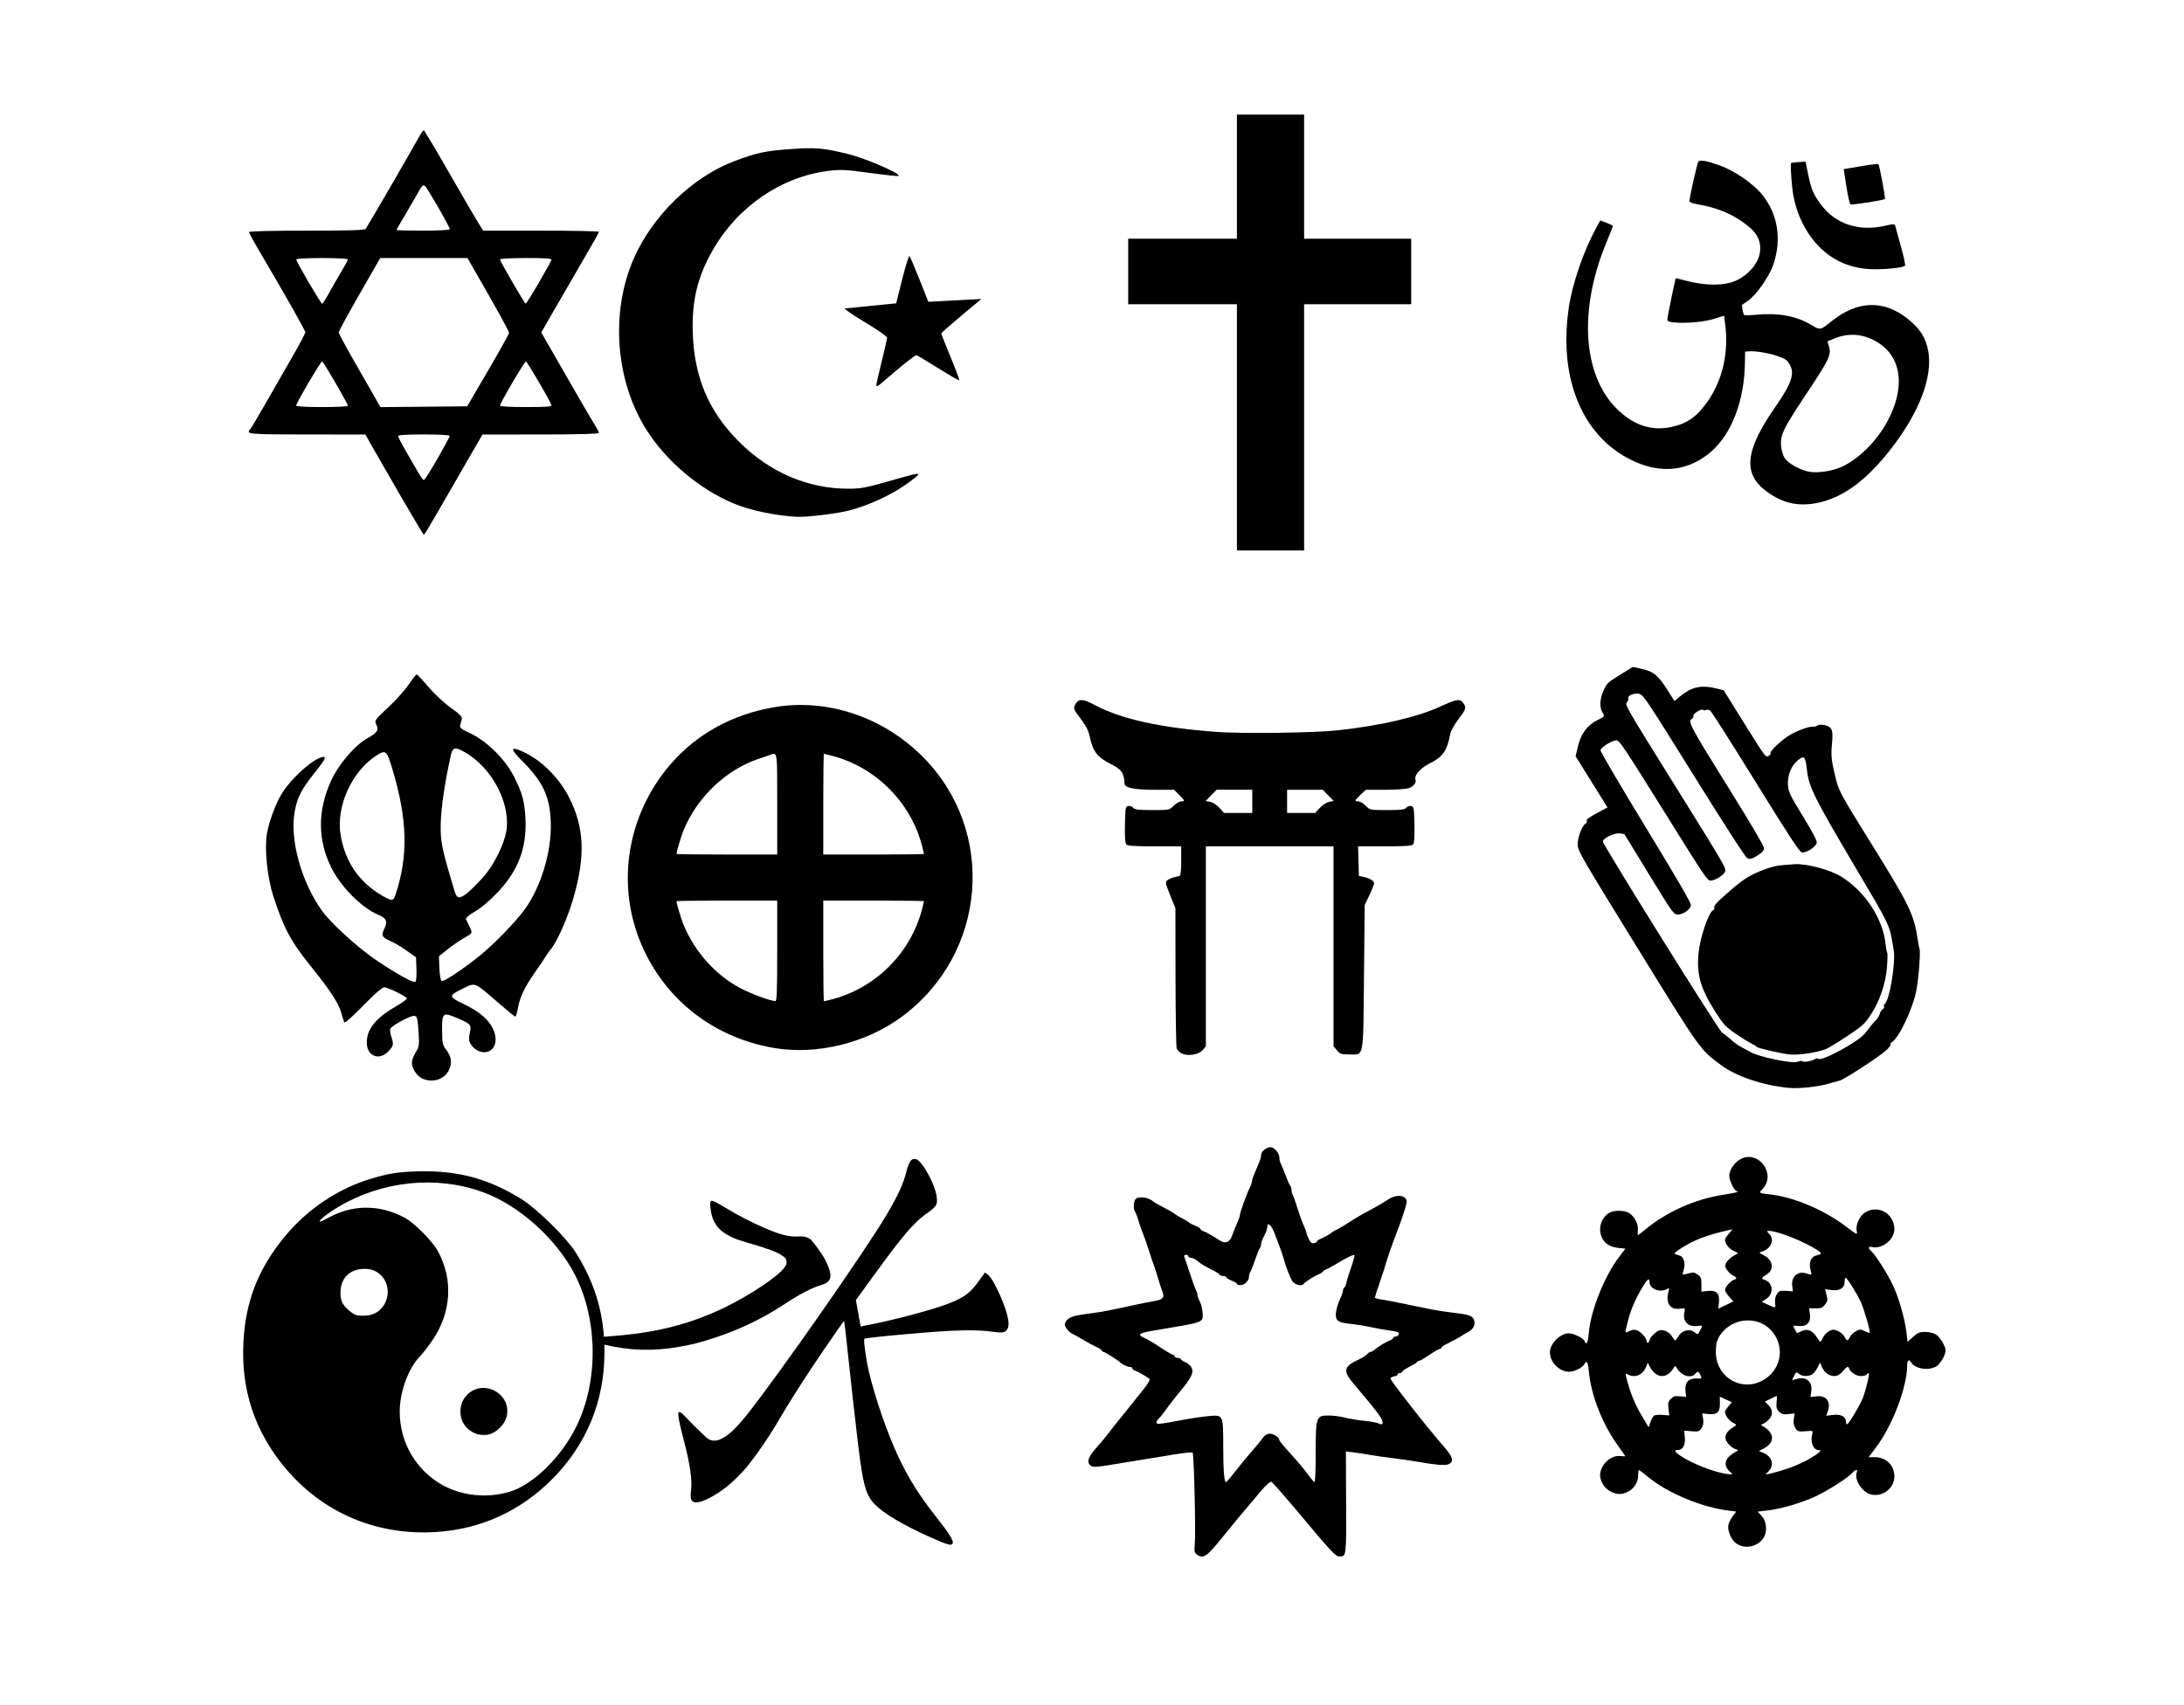
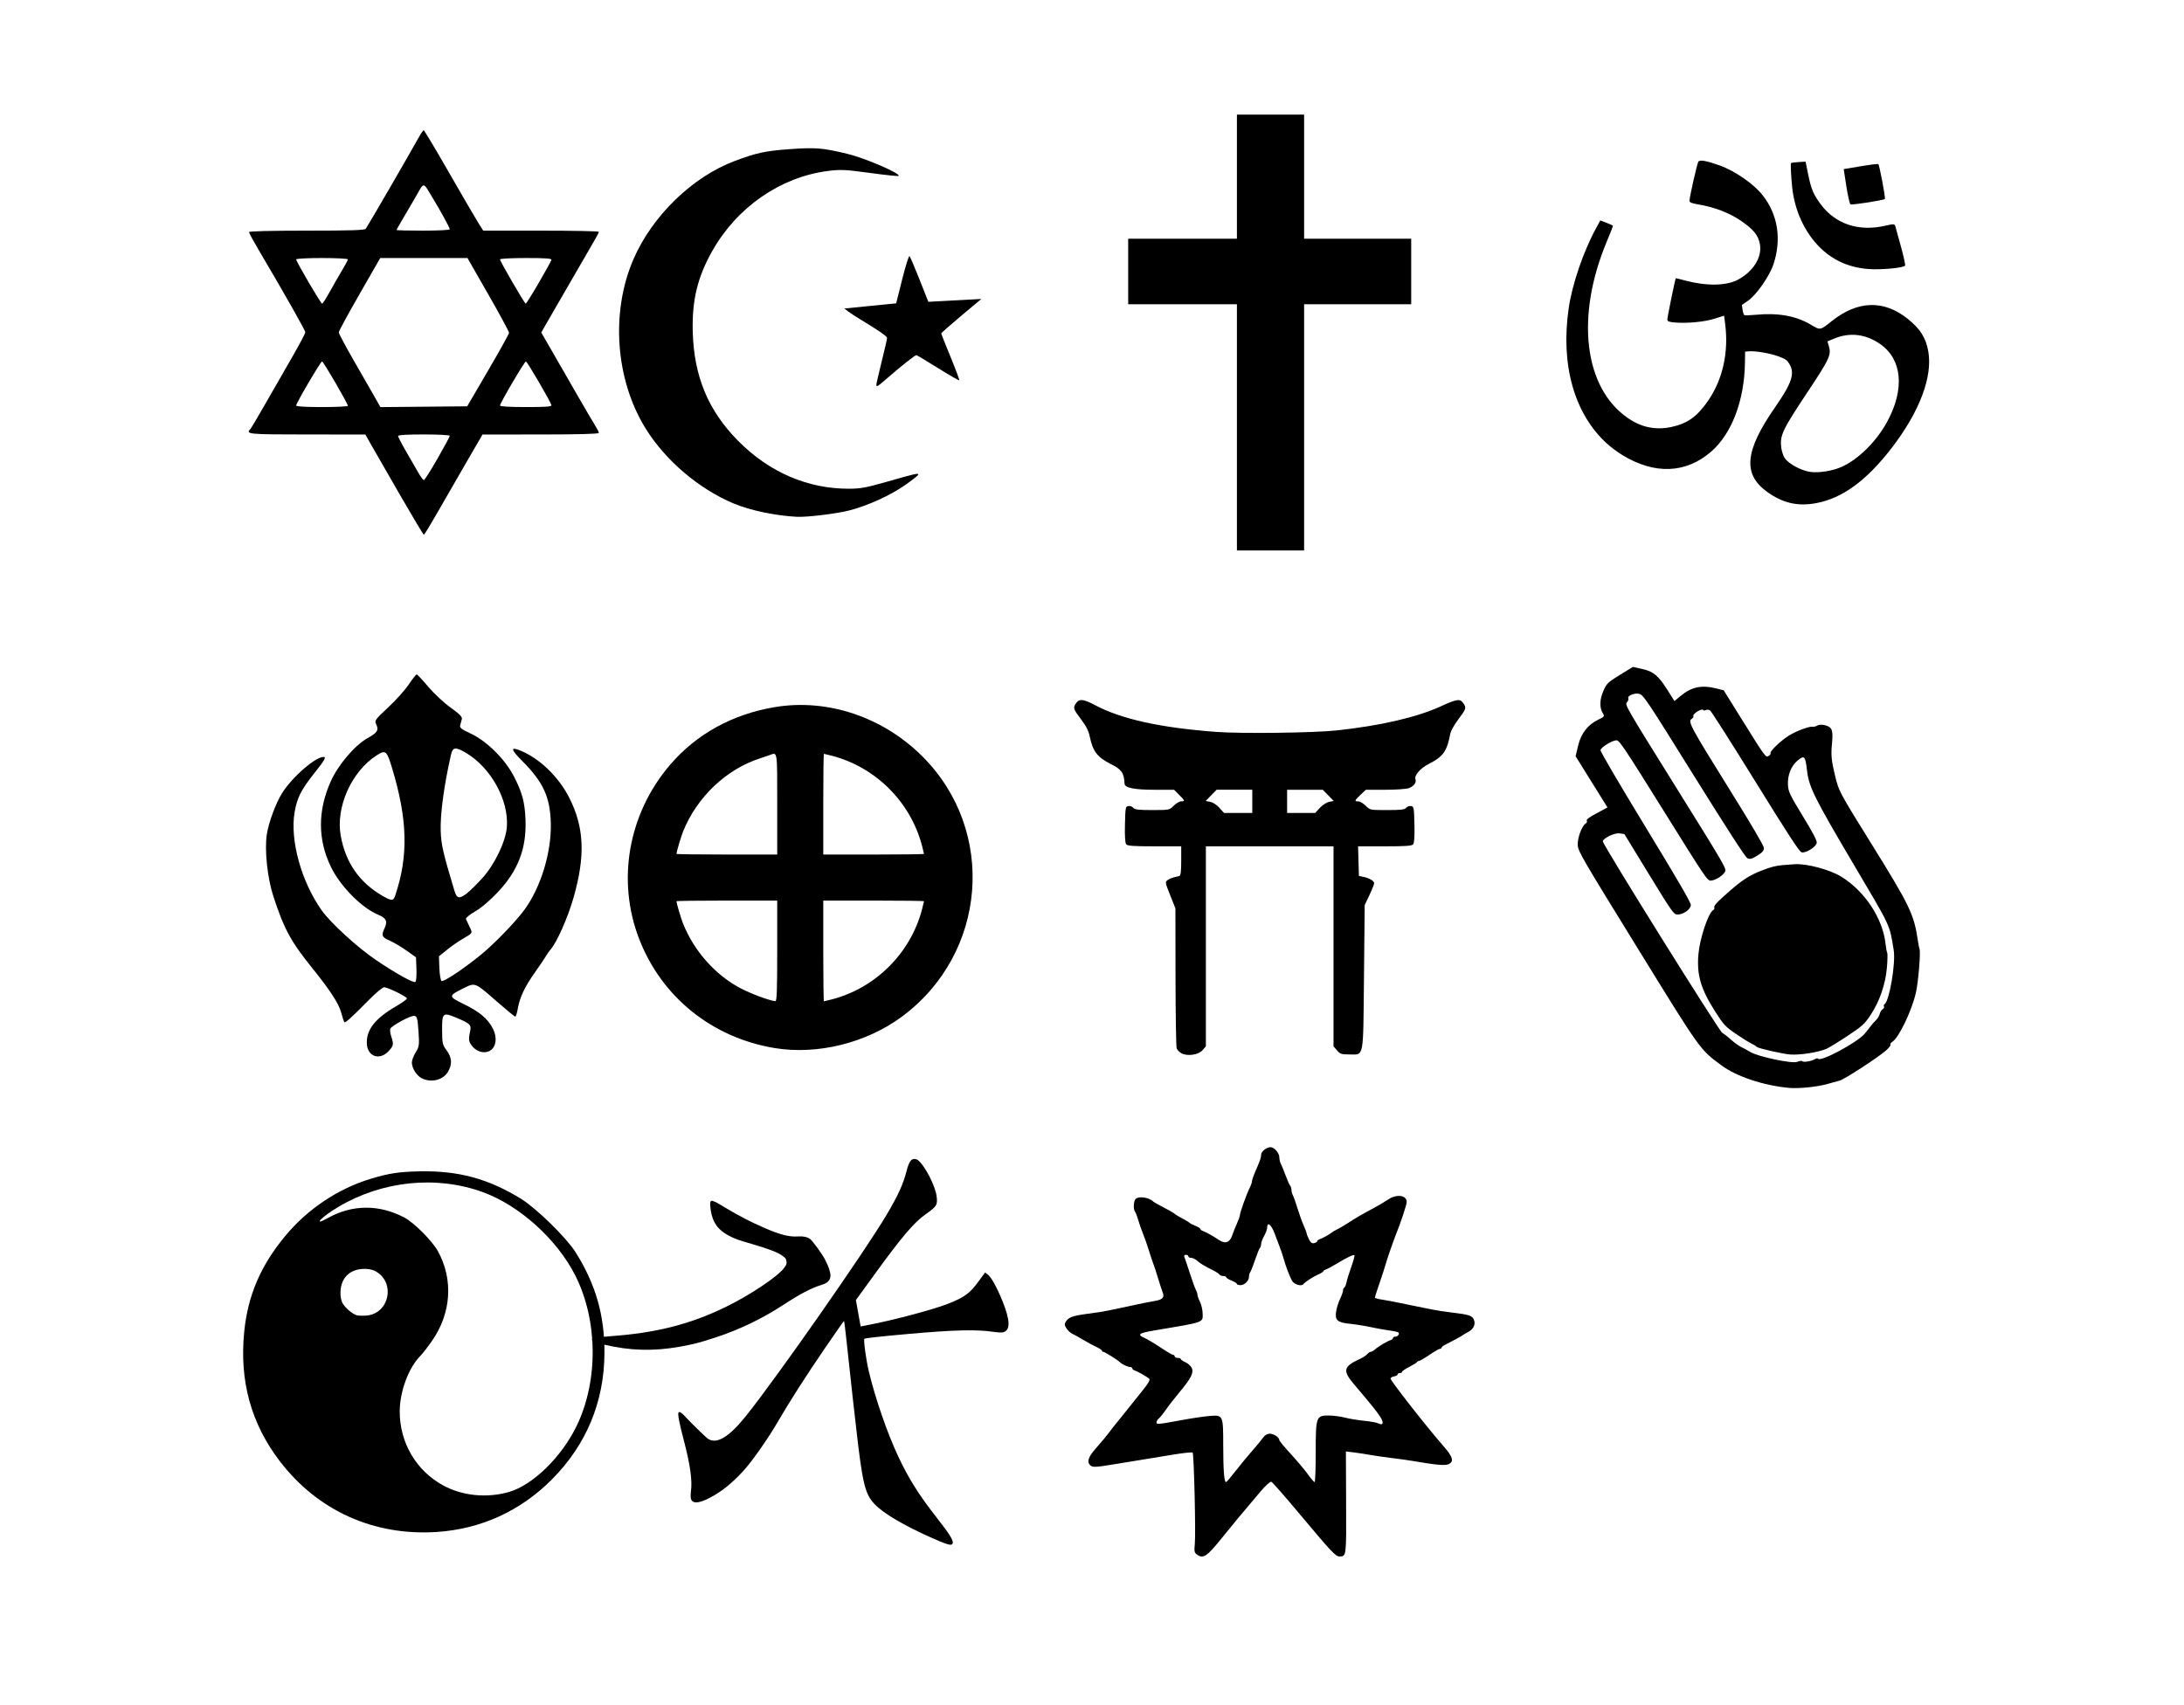
<svg xmlns="http://www.w3.org/2000/svg" xmlns:ns1="http://sodipodi.sourceforge.net/DTD/sodipodi-0.dtd" xmlns:ns2="http://www.inkscape.org/namespaces/inkscape" version="1.0" width="1332.678" height="1040.731" id="svg1934" ns1:version="0.32" ns2:version="1.0 (4035a4fb49, 2020-05-01)" ns1:docname="rel.svg" ns2:output_extension="org.inkscape.output.svg.inkscape" ns1:modified="true">
  <ns1:namedview ns2:window-height="729" ns2:window-width="1350" ns2:pageshadow="2" ns2:pageopacity="0.0" guidetolerance="10.0" gridtolerance="10.0" objecttolerance="10.0" borderopacity="1.0" bordercolor="#666666" pagecolor="#ffffff" id="base" ns2:zoom="0.31529371" ns2:cx="915.07086" ns2:cy="662.06183" ns2:window-x="0" ns2:window-y="0" ns2:current-layer="svg1934" ns2:document-rotation="0" showgrid="false" fit-margin-top="0" fit-margin-left="0" fit-margin-right="0" fit-margin-bottom="0" ns2:window-maximized="0" />
  <defs id="defs1937">
    <rect x="578.274" y="536.969" width="203.349" height="228.768" id="rect83" />
  </defs>
  <path ns1:nodetypes="sssssssssssssssssssssssssssssssssssssssssssssssssssssssssssssssssssssssssssssssssssssssssscccsssssccssssssssssscssssssssssssssssssssssssssssssssssssssssssssssssssssssssssssssssssssssccccccccccccc" id="path21" style="fill:#000000;stroke-width:0.925" d="m 730.259,948.664 c -1.423,-1.041 -1.623,-2.083 -1.196,-6.245 0.662,-6.462 -0.489,-55.069 -1.324,-55.902 -0.35,-0.349 -5.762,0.215 -12.027,1.254 -6.265,1.039 -15.762,2.595 -21.105,3.46 -5.343,0.864 -11.796,1.917 -14.34,2.339 -11.418,1.895 -13.387,2.007 -14.787,0.846 -2.542,-2.11 -1.544,-5.174 3.544,-10.877 2.721,-3.05 6.142,-7.162 7.602,-9.137 1.46,-1.976 3.917,-5.098 5.46,-6.939 1.544,-1.841 4.68,-5.739 6.97,-8.662 2.29,-2.924 6.187,-7.804 8.66,-10.845 2.842,-3.494 4.173,-5.853 3.618,-6.408 -1.171,-1.171 -6.777,-4.418 -8.809,-5.102 -0.89,-0.3 -1.619,-0.913 -1.619,-1.363 0,-0.45 -0.63,-0.817 -1.4,-0.817 -1.331,0 -5.012,-1.732 -6.001,-2.823 -1.069,-1.179 -9.416,-6.428 -10.223,-6.428 -0.483,0 -0.879,-0.318 -0.879,-0.707 0,-0.389 -1.561,-1.425 -3.47,-2.301 -1.908,-0.877 -5.551,-2.857 -8.095,-4.399 -2.544,-1.542 -5.49,-3.175 -6.546,-3.628 -1.056,-0.453 -2.624,-1.897 -3.484,-3.21 -1.276,-1.946 -1.356,-2.72 -0.437,-4.192 1.599,-2.56 3.95,-3.47 11.854,-4.588 3.816,-0.54 8.188,-1.157 9.714,-1.373 1.526,-0.216 6.939,-1.297 12.027,-2.403 12.634,-2.746 16.985,-3.639 21.034,-4.316 4.378,-0.733 5.676,-2.203 4.496,-5.092 -0.491,-1.202 -1.766,-5.099 -2.835,-8.661 -1.068,-3.562 -2.29,-7.309 -2.714,-8.327 -0.425,-1.018 -1.676,-4.765 -2.781,-8.327 -1.105,-3.562 -2.783,-8.35 -3.728,-10.64 -0.946,-2.29 -2.25,-6.037 -2.899,-8.327 -0.649,-2.29 -1.524,-4.559 -1.944,-5.042 -1.149,-1.321 -0.919,-6.461 0.346,-7.725 1.967,-1.967 8.242,-1.01 10.917,1.665 0.254,0.254 2.128,1.327 4.163,2.383 4.785,2.483 8.207,4.437 8.789,5.019 0.254,0.254 1.399,0.983 2.544,1.619 l 4.163,2.313 c 1.145,0.636 2.29,1.388 2.544,1.672 0.254,0.283 1.816,1.062 3.469,1.731 1.654,0.669 3.007,1.534 3.007,1.921 0,0.388 0.729,0.95 1.619,1.25 1.702,0.573 5.773,2.865 9.95,5.602 3.572,2.341 6.295,1.323 7.74,-2.892 0.66,-1.926 1.998,-5.266 2.973,-7.423 0.975,-2.157 1.773,-4.449 1.773,-5.093 0,-1.452 4.136,-12.942 6.014,-16.706 0.763,-1.53 1.388,-3.347 1.388,-4.037 0,-0.691 0.774,-3.021 1.719,-5.178 3.194,-7.286 3.832,-9.092 3.832,-10.852 0,-1.976 3.282,-4.635 5.721,-4.635 2.241,0 5.381,3.619 5.381,6.201 0,1.183 0.383,2.874 0.851,3.758 0.468,0.884 1.782,4.104 2.92,7.158 1.138,3.053 2.42,5.947 2.849,6.43 0.43,0.483 0.781,1.634 0.781,2.557 0,0.923 0.394,2.401 0.875,3.284 0.481,0.883 1.768,4.521 2.859,8.083 1.091,3.562 2.779,8.241 3.751,10.398 0.972,2.157 1.767,4.279 1.767,4.715 0,0.436 0.634,2.065 1.409,3.619 1.048,2.101 1.879,2.703 3.238,2.347 1.006,-0.263 1.829,-0.797 1.829,-1.188 0,-0.39 0.729,-0.94 1.619,-1.223 1.588,-0.504 6.722,-3.416 7.633,-4.33 0.254,-0.255 1.712,-1.075 3.238,-1.822 1.526,-0.747 4.443,-2.466 6.481,-3.819 4.117,-2.734 8.726,-5.409 15.85,-9.199 2.614,-1.39 6.353,-3.616 8.31,-4.945 5.298,-3.6 11.455,-2.818 11.455,1.454 0,1.622 -3.494,12.18 -6.526,19.72 -1.641,4.08 -5.725,15.896 -6.397,18.504 -0.393,1.526 -2.015,6.522 -3.604,11.102 -1.589,4.58 -2.892,8.613 -2.896,8.964 0,0.35 1.971,0.924 4.388,1.275 2.417,0.351 7.101,1.221 10.408,1.934 3.308,0.713 8.303,1.739 11.102,2.28 2.799,0.541 6.962,1.378 9.252,1.859 2.29,0.482 7.286,1.251 11.102,1.71 11.196,1.345 13.005,1.897 14.099,4.298 1.323,2.903 -0.082,5.957 -3.57,7.757 -1.466,0.757 -2.873,1.585 -3.127,1.84 -0.463,0.464 -6.95,4 -10.864,5.922 -1.141,0.56 -2.078,1.331 -2.082,1.712 0,0.382 -0.446,0.694 -0.983,0.694 -0.537,0 -3.428,1.665 -6.425,3.701 -2.997,2.035 -5.854,3.701 -6.348,3.701 -0.494,0 -1.038,0.312 -1.207,0.694 -0.17,0.382 -2.286,1.696 -4.703,2.921 -2.417,1.225 -4.395,2.578 -4.395,3.007 0,0.429 -0.625,0.78 -1.388,0.78 -0.763,0 -1.388,0.387 -1.388,0.861 0,0.473 -0.904,0.994 -2.009,1.157 -1.105,0.163 -2.152,0.731 -2.327,1.263 -0.321,0.977 22.479,30.108 32.323,41.299 5.801,6.595 6.606,9.46 3.105,11.055 -2.151,0.98 -7.528,0.486 -22.302,-2.05 -2.544,-0.437 -8.165,-1.22 -12.49,-1.74 -4.325,-0.521 -10.154,-1.364 -12.953,-1.873 -2.799,-0.51 -7.293,-1.197 -9.988,-1.528 l -4.9,-0.601 0.134,31.247 c 0.142,33.089 0.177,32.809 -4.125,32.843 -2.264,0.019 -5.039,-2.949 -24.351,-26.045 -8.765,-10.482 -16.476,-19.266 -17.134,-19.518 -0.68,-0.261 -3.391,2.126 -6.268,5.516 -12.2,14.381 -16.719,19.814 -23.883,28.713 -9.301,11.555 -11.458,12.97 -15.386,10.099 z m 23.559,-50.74 c 2.799,-3.621 7.378,-9.188 10.177,-12.371 2.799,-3.183 5.837,-6.866 6.751,-8.184 1.073,-1.546 2.523,-2.395 4.09,-2.395 2.422,0 5.812,2.289 5.812,3.925 0,0.475 3.131,4.261 6.957,8.415 3.826,4.153 8.51,9.717 10.408,12.364 1.898,2.647 3.764,4.833 4.146,4.857 0.382,0.024 0.694,-8.089 0.694,-18.029 0,-21.917 0.251,-22.634 7.925,-22.634 2.715,0 7.143,0.573 9.839,1.274 2.696,0.701 8.025,1.581 11.841,1.956 3.816,0.375 7.712,1.09 8.657,1.587 3.034,1.598 3.464,-0.548 0.878,-4.389 -2.32,-3.447 -4.702,-6.391 -16.012,-19.784 -6.806,-8.059 -6.175,-10.574 3.804,-15.157 1.838,-0.844 3.867,-2.167 4.508,-2.94 0.641,-0.773 1.603,-1.405 2.136,-1.405 0.534,0 1.699,-0.659 2.589,-1.465 1.922,-1.739 7.119,-4.84 9.398,-5.607 0.89,-0.3 1.619,-0.913 1.619,-1.362 0,-0.45 0.6,-0.817 1.333,-0.817 1.535,0 2.834,-1.692 1.966,-2.561 -0.323,-0.323 -2.759,-0.864 -5.412,-1.203 -2.654,-0.339 -7.74,-1.252 -11.302,-2.029 -3.562,-0.777 -9.29,-1.699 -12.73,-2.048 -7.863,-0.798 -9.392,-2.131 -8.588,-7.491 0.324,-2.163 1.402,-5.615 2.396,-7.67 0.993,-2.056 1.806,-4.358 1.806,-5.116 0,-0.758 0.368,-1.605 0.819,-1.884 0.45,-0.278 1.032,-1.656 1.293,-3.062 0.261,-1.405 1.565,-5.636 2.899,-9.401 1.333,-3.765 2.224,-7.046 1.978,-7.291 -0.529,-0.529 -4.763,1.52 -11.152,5.397 -2.544,1.544 -5.354,3.046 -6.245,3.337 -0.89,0.291 -1.619,0.796 -1.619,1.121 0,0.325 -1.353,1.183 -3.007,1.907 -3.185,1.393 -8.179,4.633 -9.121,5.918 -1.176,1.605 -5.849,0.168 -7.013,-2.156 -1.848,-3.692 -3.659,-8.465 -4.914,-12.953 -0.641,-2.29 -1.675,-5.412 -2.298,-6.939 -0.623,-1.526 -2.077,-5.378 -3.231,-8.558 -2.024,-5.576 -4.648,-7.812 -4.648,-3.96 0,1.002 -0.833,3.305 -1.85,5.117 -1.018,1.812 -1.85,4.031 -1.85,4.932 0,0.9 -0.356,2.033 -0.791,2.516 -0.435,0.483 -1.764,3.793 -2.954,7.355 -1.19,3.562 -2.499,6.872 -2.909,7.355 -0.411,0.483 -0.747,1.7 -0.747,2.703 0,2.561 -2.66,5.208 -5.232,5.208 -1.193,0 -2.17,-0.339 -2.17,-0.752 0,-0.414 -1.457,-1.324 -3.238,-2.023 -1.781,-0.699 -3.238,-1.609 -3.238,-2.023 0,-0.414 -0.808,-0.752 -1.796,-0.752 -0.988,0 -2.055,-0.419 -2.372,-0.932 -0.317,-0.512 -2.111,-1.683 -3.987,-2.6 -4.831,-2.363 -7.661,-4.085 -9.783,-5.951 -1.012,-0.89 -2.595,-1.619 -3.517,-1.619 -0.922,0 -1.676,-0.416 -1.676,-0.925 0,-0.509 -0.669,-0.925 -1.487,-0.925 -1.047,0 -1.294,0.479 -0.837,1.619 0.358,0.89 1.865,5.366 3.35,9.946 1.485,4.58 3.11,9.05 3.612,9.933 0.502,0.884 0.912,2.173 0.912,2.865 0,0.692 0.708,2.675 1.573,4.407 0.865,1.732 1.594,5.018 1.619,7.302 0.059,5.36 1.232,4.96 -29.695,10.131 -9.401,1.572 -10.527,2.491 -5.647,4.613 1.654,0.719 6.006,3.319 9.673,5.777 3.666,2.458 7.101,4.469 7.633,4.469 0.532,0 0.967,0.416 0.967,0.925 0,0.509 0.833,0.925 1.85,0.925 1.018,0 1.85,0.315 1.85,0.699 0,0.385 1.28,1.266 2.845,1.958 1.565,0.693 3.309,2.279 3.877,3.526 1.317,2.892 -0.476,6.401 -7.643,14.95 -2.839,3.387 -6.465,8.056 -8.056,10.375 -1.591,2.319 -3.553,4.764 -4.36,5.433 -0.806,0.669 -1.466,1.749 -1.466,2.399 0,1.379 0.984,1.29 15.728,-1.436 5.852,-1.081 13.323,-2.182 16.602,-2.445 8.367,-0.671 8.375,-0.651 8.388,18.145 0.01,14.978 0.58,22.295 1.73,22.223 0.315,-0.02 2.863,-2.999 5.661,-6.619 z" />
  <path ns1:nodetypes="sssssssssssssscccsssssssssssscccssccssscccsssccssssssssssssccssscsssssscscsssss" id="path29" style="fill:#000000;stroke-width:0.838" d="m 980.488,270.663 c -19.855,-18.138 -28.258,-47.82 -23.307,-82.325 2.13,-14.843 9.002,-34.944 16.847,-49.281 l 2.473,-4.518 3.803,1.436 c 2.091,0.79 3.839,1.64 3.884,1.889 0.044,0.249 -1.619,4.51 -3.697,9.469 -19.093,45.566 -14.053,88.957 12.493,107.568 8.459,5.93 17.189,7.765 26.975,5.669 9.76,-2.09 15.741,-6.401 22.433,-16.168 8.841,-12.902 12.513,-29.491 10.312,-46.593 l -0.662,-5.146 -5.824,1.839 c -6.136,1.938 -16.692,2.948 -24.207,2.316 -3.578,-0.301 -4.503,-0.658 -4.598,-1.777 -0.09,-1.055 4.725,-24.609 5.157,-25.231 0.045,-0.064 2.501,0.533 5.457,1.328 13.194,3.548 25.371,3.374 32.504,-0.463 9.405,-5.06 14.776,-13.749 13.363,-21.62 -0.982,-5.468 -3.678,-8.82 -11.434,-14.215 -6.922,-4.815 -16.321,-8.45 -25.949,-10.036 -4.023,-0.663 -5.513,-1.236 -5.591,-2.151 -0.143,-1.682 4.652,-22.895 5.427,-24.009 0.879,-1.264 4.974,-0.541 12.841,2.268 9.541,3.406 21.045,11.391 26.502,18.395 9.224,11.838 11.517,26.771 6.453,42.04 -2.373,7.156 -10.345,18.594 -15.42,22.124 l -3.839,2.671 0.422,2.864 c 0.232,1.575 0.703,3.059 1.045,3.297 0.342,0.238 3.417,0.161 6.832,-0.171 13.544,-1.318 24.453,0.569 33.32,5.762 6.485,3.799 5.888,3.89 13.383,-2.038 15.766,-12.469 31.575,-12.926 46.121,-1.336 7.675,6.115 11.124,11.541 12.615,19.842 2.784,15.509 -5.283,36.886 -22.243,58.941 -15.339,19.947 -30.109,30.764 -46.093,33.755 -11.277,2.11 -20.401,0.026 -29.945,-6.842 -15.045,-10.826 -13.712,-25.015 4.86,-51.728 10.303,-14.826 12.229,-20.793 8.555,-26.559 -1.454,-2.283 -2.279,-2.846 -6.457,-4.404 -5.099,-1.901 -13.934,-3.429 -17.983,-3.11 l -2.452,0.193 -0.107,7.01 c -0.351,22.925 -8.106,43.213 -20.67,54.079 -15.321,13.25 -34.278,14.031 -53.837,2.216 -2.965,-1.791 -7.357,-5.052 -9.76,-7.248 z M 1104.375,287.96 c 5.244,0.841 13.845,-0.517 19.504,-3.08 10.207,-4.623 21.207,-15.556 27.696,-27.527 10.808,-19.938 9.161,-38.031 -4.314,-47.402 -8.83,-6.142 -18.587,-7.28 -28.133,-3.283 l -4.027,1.686 0.753,2.466 c 1.761,5.764 0.836,7.777 -13.493,29.361 -14.813,22.314 -16.375,25.662 -15.43,33.07 0.298,2.335 1.317,5.29 2.265,6.567 2.53,3.408 9.723,7.266 15.178,8.142 z m 3.236,-140.064 c -7.787,-9.122 -12.78,-21.175 -14.058,-33.935 -0.703,-7.019 -1.012,-13.92 -0.648,-14.444 0.127,-0.183 2.173,-0.453 4.547,-0.6 l 4.316,-0.268 1.54,7.626 c 1.834,9.084 3.215,12.382 7.72,18.44 8.997,12.098 23.305,16.811 39.493,13.009 5.056,-1.188 5.622,-1.138 6.062,0.526 0.267,1.01 1.794,6.559 3.393,12.332 1.599,5.772 2.734,10.942 2.521,11.488 -0.541,1.39 -14.639,2.718 -22.465,2.116 -13.188,-1.014 -24.034,-6.464 -32.422,-16.289 z m 19.046,-34.167 -1.624,-10.509 10.258,-1.738 c 5.642,-0.956 10.527,-1.551 10.855,-1.322 0.688,0.478 4.468,20.591 3.997,21.267 -0.52,0.747 -20.03,3.809 -20.979,3.292 -0.486,-0.265 -1.614,-5.21 -2.507,-10.99 z" />
  <path d="m 1122.457,659.522 c -1.411,0.336 -4.578,1.208 -7.04,1.938 -6.131,1.818 -17.759,3.025 -23.777,2.467 -15.622,-1.447 -32.065,-6.939 -41.277,-13.788 -13.257,-9.856 -12.163,-8.326 -51.352,-71.886 -33.465,-54.278 -35.888,-58.439 -36.252,-62.243 -0.393,-4.104 2.4,-11.902 4.797,-13.396 0.71,-0.443 1.022,-1.237 0.693,-1.765 -0.415,-0.666 1.434,-2.052 6.022,-4.517 l 6.621,-3.557 -9.727,-15.616 -9.727,-15.616 1.546,-6.503 c 1.774,-7.463 5.914,-12.803 12.282,-15.838 3.801,-1.812 3.967,-2.052 2.761,-3.988 -2.078,-3.336 -1.953,-8.235 0.344,-13.504 2.026,-4.646 2.601,-5.207 10.083,-9.817 l 7.934,-4.889 5.901,1.326 c 6.795,1.527 9.749,4.053 15.549,13.297 l 3.903,6.221 3.688,-3.067 c 6.83,-5.681 12.943,-6.92 22.342,-4.532 l 4.03,1.024 12.821,20.584 c 12.468,20.016 12.872,20.552 14.523,19.524 0.934,-0.582 1.5,-1.374 1.26,-1.76 -0.64,-1.027 6.267,-7.64 11.168,-10.693 4.538,-2.826 12.594,-5.814 14.659,-5.436 0.695,0.127 2.002,-0.229 2.905,-0.791 0.903,-0.562 3.145,-0.551 4.983,0.025 3.979,1.248 4.54,2.994 3.722,11.586 -0.62,6.515 -0.269,10.052 1.879,18.907 2.375,9.793 2.335,9.72 22.72,42.55 22.892,36.868 25.52,42.36 27.849,58.183 0.37,2.516 0.806,4.787 0.968,5.047 0.862,1.384 -0.618,19.914 -2.128,26.641 -2.491,11.097 -10.423,27.673 -14.44,30.175 -0.886,0.552 -1.399,1.346 -1.138,1.763 0.26,0.418 -0.99,2.028 -2.778,3.579 -5.241,4.545 -25.527,17.701 -28.322,18.366 z m 15.307,-28.576 c 1.272,-1.494 2.877,-3.513 3.567,-4.486 0.689,-0.974 2.139,-2.629 3.222,-3.679 1.083,-1.05 2.184,-2.837 2.448,-3.973 0.264,-1.135 1.08,-2.438 1.814,-2.895 0.734,-0.457 1.096,-1.213 0.805,-1.68 -0.291,-0.467 -0.143,-1.089 0.328,-1.382 2.938,-1.83 6.877,-25.028 5.593,-32.937 -2.595,-15.974 -1.402,-13.413 -24.25,-52.049 -23.897,-40.41 -27.433,-47.489 -28.588,-57.225 -1.107,-9.335 -1.592,-9.896 -5.691,-6.593 -4.08,3.288 -6.428,9.302 -5.982,15.325 0.292,3.937 1.328,6.079 9.074,18.754 6.052,9.903 8.664,14.896 8.484,16.216 -0.345,2.526 -6.889,6.604 -9.309,5.798 -1.395,-0.464 -7.994,-10.58 -28.029,-42.968 -14.412,-23.299 -26.862,-42.858 -27.665,-43.466 -0.803,-0.607 -1.993,-0.773 -2.643,-0.368 -0.65,0.405 -1.42,0.354 -1.711,-0.112 -0.291,-0.467 -1.866,-0.016 -3.5,1.002 -1.634,1.018 -2.733,2.232 -2.442,2.699 0.291,0.467 -0.185,1.294 -1.058,1.837 -2.434,1.516 -0.696,4.761 22.632,42.236 13.662,21.953 21.357,35.011 21.45,36.415 0.112,1.71 -0.772,2.76 -4.04,4.795 -3.268,2.036 -4.601,2.367 -6.085,1.512 -1.248,-0.718 -12.425,-17.989 -32.52,-50.251 -29.135,-46.774 -30.751,-49.197 -33.342,-49.997 -2.689,-0.83 -7.657,1.199 -6.699,2.735 0.271,0.435 -0.12,1.51 -0.869,2.388 -1.342,1.572 -0.898,2.342 29.777,51.589 30.245,48.557 31.108,50.047 30.045,51.894 -1.405,2.441 -5.789,5.172 -8.6,5.356 -2.12,0.139 -3.032,-1.209 -28.805,-42.587 -23.34,-37.471 -26.861,-42.764 -28.602,-43.002 -2.263,-0.309 -9.518,4.026 -9.966,5.955 -0.171,0.735 11.481,20.615 27.425,46.79 19.829,32.553 27.722,46.141 27.72,47.72 0,2.655 -4.91,6.067 -8.354,5.811 -2.155,-0.161 -3.2,-1.651 -17.252,-24.635 l -14.958,-24.464 -2.994,-0.415 c -3.047,-0.422 -10.147,3.02 -10.141,4.916 0.01,2.095 70.873,115.692 72.875,116.819 1.093,0.615 3.548,2.532 5.456,4.259 1.908,1.728 4.675,3.715 6.149,4.417 1.474,0.702 3.935,2.046 5.47,2.987 4.632,2.84 25.389,7.246 28.544,6.059 1.543,-0.58 2.976,-0.782 3.183,-0.449 0.532,0.855 5.603,0.086 7.587,-1.149 0.912,-0.568 1.85,-0.724 2.085,-0.347 1.362,2.186 23.801,-9.825 28.363,-15.181 z m -23.28,9.155 c -4.993,2.139 -15.985,3.874 -21.99,3.471 -4.523,-0.303 -20.08,-3.866 -20.612,-4.721 -0.252,-0.404 -1.706,-1.313 -3.232,-2.019 -1.526,-0.707 -5.858,-3.411 -9.627,-6.01 -6.253,-4.311 -7.347,-5.502 -12.5,-13.606 -8.787,-13.819 -11.242,-22.284 -10.135,-34.95 0.829,-9.487 5.953,-24.915 8.882,-26.738 0.717,-0.446 1.093,-1.149 0.836,-1.561 -0.628,-1.009 1.403,-3.235 9.102,-9.976 7.98,-6.987 12.319,-9.777 19.717,-12.679 5.698,-2.235 8.959,-3.061 13.289,-3.367 1.241,-0.088 4.279,-0.318 6.75,-0.513 7.15,-0.562 21.644,3.29 28.604,7.601 14.514,8.992 25.407,25.631 27.034,41.295 0.243,2.34 0.679,4.635 0.969,5.1 0.29,0.465 0.209,4.574 -0.18,9.131 -0.862,10.098 -4.469,20.583 -9.912,28.816 -3.704,5.601 -5.007,6.786 -14.142,12.851 -5.534,3.674 -11.318,7.218 -12.852,7.875 z" style="fill:#000000" id="path33" ns1:nodetypes="sssscccccssscccccccccsssssssssssssssccsssssssssssssssssssssssssssssssssssssscccsssssssssccssssssssssssssssssccscccs" />
  <path ns1:nodetypes="csssssscccssssssssssssssscccssssssscccccscccscccccccccccccccccccccccccccccccccccssssssssscc" id="path35" style="fill:#000000;stroke-width:0.885" d="m 720.822,642.747 c -1.192,-0.688 -2.459,-1.992 -2.814,-2.896 -0.356,-0.905 -0.675,-20.515 -0.709,-43.577 l -0.062,-41.932 -3.205,-8.009 c -3.085,-7.71 -3.143,-8.055 -1.549,-9.22 0.911,-0.666 2.651,-1.426 3.868,-1.689 1.217,-0.263 2.711,-0.631 3.319,-0.819 0.789,-0.243 1.106,-2.889 1.106,-9.22 v -8.879 h -16.266 c -12.81,0 -16.483,-0.262 -17.287,-1.231 -0.683,-0.822 -0.939,-4.861 -0.772,-12.17 0.235,-10.324 0.353,-10.954 2.097,-11.203 1.016,-0.145 2.359,0.353 2.985,1.106 0.909,1.095 3.233,1.37 11.582,1.37 10.425,0 10.45,-0.01 13.1,-2.655 1.46,-1.46 3.483,-2.655 4.494,-2.655 2.478,0 2.344,-0.439 -1.23,-4.012 l -3.068,-3.068 h -12.007 c -12.269,0 -18.072,-1.185 -18.206,-3.716 -0.352,-6.656 -1.758,-8.669 -8.348,-11.963 -8.138,-4.068 -11.015,-7.765 -12.806,-16.454 -0.786,-3.815 -2.181,-6.62 -5.412,-10.889 -4.783,-6.319 -4.99,-7.008 -2.974,-9.885 1.919,-2.739 4.493,-2.468 11.411,1.204 16.175,8.583 39.791,13.815 73.95,16.381 15.551,1.168 59.832,0.616 73.906,-0.921 26.806,-2.928 48.706,-8.008 63.23,-14.665 9.801,-4.492 11.775,-4.78 13.724,-1.998 2.015,2.877 1.808,3.566 -2.963,9.87 -2.388,3.154 -4.594,7.059 -4.902,8.677 -2.077,10.885 -4.372,14.134 -13.097,18.538 -5.193,2.622 -9.087,7.119 -8.201,9.472 0.727,1.927 -1.105,4.334 -4.091,5.375 -1.543,0.538 -8.068,0.978 -14.499,0.978 h -11.693 l -3.222,3.038 c -3.721,3.509 -3.904,4.042 -1.383,4.042 1.011,0 3.033,1.195 4.494,2.655 2.65,2.65 2.675,2.655 13.1,2.655 8.349,0 10.673,-0.275 11.582,-1.37 0.626,-0.754 1.969,-1.252 2.985,-1.106 1.744,0.249 1.862,0.879 2.097,11.203 0.167,7.309 -0.09,11.348 -0.772,12.17 -0.805,0.97 -4.482,1.231 -17.318,1.231 h -16.297 l 0.252,9.038 0.252,9.038 2.655,0.545 c 3.721,0.763 6.638,2.469 6.638,3.882 0,0.658 -1.294,3.93 -2.877,7.271 l -2.877,6.074 -0.443,44.003 c -0.511,50.779 0.176,47.162 -8.959,47.162 -4.771,0 -5.589,-0.271 -7.492,-2.483 l -2.136,-2.483 v -61.022 -61.022 h -38.944 -38.944 v 61.022 61.022 l -2.044,2.376 c -2.479,2.882 -9.428,3.859 -12.958,1.821 z m 43.325,-153.68 v -7.081 h -10.884 -10.884 l -3.337,3.418 -3.337,3.418 2.842,0.568 c 1.64,0.328 4.005,1.875 5.592,3.658 l 2.75,3.09 8.63,0.01 8.63,0.01 z m 41.216,3.981 c 1.596,-1.742 4.072,-3.346 5.655,-3.663 l 2.815,-0.563 -3.337,-3.418 -3.337,-3.418 h -10.884 -10.884 v 7.081 7.081 h 8.567 8.567 z" />
-   <path d="m 170.569,891.546 c -17.415,-22.899 -24.516,-48.829 -21.557,-78.717 2.19,-22.121 9.995,-40.374 25.007,-58.483 13.601,-16.408 32.069,-28.794 51.98,-34.862 11.095,-3.381 17.241,-4.335 29.745,-4.613 23.817,-0.53 42.242,4.443 62.242,16.8 9.361,5.784 27.511,23.545 33.127,32.418 12.367,19.54 17.86,38.678 17.726,61.76 -0.172,29.712 -11.051,55.886 -31.982,76.95 -19.233,19.355 -43.304,30.361 -70.314,32.152 -38.425,2.547 -72.876,-13.034 -95.973,-43.405 z m 99.659,14.89 c 11.739,6.473 26.801,8.009 40.336,4.113 14.548,-4.188 32.139,-21.358 41.303,-40.315 13.342,-27.6 13.01,-64.409 -0.828,-91.822 -11.101,-21.991 -34.05,-42.706 -56.313,-50.83 -28.377,-10.356 -61.523,-6.969 -88.343,9.026 -10.41,6.209 -15.977,12.163 -6.302,6.74 14.829,-8.312 31.369,-8.402 46.733,-0.255 5.911,3.134 16.906,14.182 20.386,20.483 9.55,17.295 8.187,37.883 -3.63,54.804 -2.56,3.666 -5.702,7.72 -6.982,9.008 -7.252,7.298 -12.667,21.834 -12.673,34.02 -0.01,18.98 9.934,35.996 26.314,45.029 z m 12.891,-37.277 c -3.536,-5.57 -2.709,-13.251 1.929,-17.918 10.001,-10.064 27.334,-0.584 24.137,13.202 -1.086,4.682 -5.958,9.689 -10.608,10.902 -5.753,1.5 -12.223,-1.088 -15.458,-6.185 z m -65.454,-66.473 c 0.858,0.272 3.446,0.366 5.749,0.209 14.21,-0.968 18.192,-20.398 5.564,-27.151 -1.954,-1.045 -5.049,-1.559 -7.971,-1.323 -7.943,0.642 -12.798,5.631 -13.233,13.6 -0.167,3.057 0.38,5.931 1.456,7.645 1.802,2.873 5.771,6.176 8.435,7.02 z" style="fill:#000000;stroke-width:0.902" id="path37" ns1:nodetypes="sssssssssssccsssccssssscssssssssssss" />
+   <path d="m 170.569,891.546 c -17.415,-22.899 -24.516,-48.829 -21.557,-78.717 2.19,-22.121 9.995,-40.374 25.007,-58.483 13.601,-16.408 32.069,-28.794 51.98,-34.862 11.095,-3.381 17.241,-4.335 29.745,-4.613 23.817,-0.53 42.242,4.443 62.242,16.8 9.361,5.784 27.511,23.545 33.127,32.418 12.367,19.54 17.86,38.678 17.726,61.76 -0.172,29.712 -11.051,55.886 -31.982,76.95 -19.233,19.355 -43.304,30.361 -70.314,32.152 -38.425,2.547 -72.876,-13.034 -95.973,-43.405 z m 99.659,14.89 c 11.739,6.473 26.801,8.009 40.336,4.113 14.548,-4.188 32.139,-21.358 41.303,-40.315 13.342,-27.6 13.01,-64.409 -0.828,-91.822 -11.101,-21.991 -34.05,-42.706 -56.313,-50.83 -28.377,-10.356 -61.523,-6.969 -88.343,9.026 -10.41,6.209 -15.977,12.163 -6.302,6.74 14.829,-8.312 31.369,-8.402 46.733,-0.255 5.911,3.134 16.906,14.182 20.386,20.483 9.55,17.295 8.187,37.883 -3.63,54.804 -2.56,3.666 -5.702,7.72 -6.982,9.008 -7.252,7.298 -12.667,21.834 -12.673,34.02 -0.01,18.98 9.934,35.996 26.314,45.029 z m 12.891,-37.277 z m -65.454,-66.473 c 0.858,0.272 3.446,0.366 5.749,0.209 14.21,-0.968 18.192,-20.398 5.564,-27.151 -1.954,-1.045 -5.049,-1.559 -7.971,-1.323 -7.943,0.642 -12.798,5.631 -13.233,13.6 -0.167,3.057 0.38,5.931 1.456,7.645 1.802,2.873 5.771,6.176 8.435,7.02 z" style="fill:#000000;stroke-width:0.902" id="path37" ns1:nodetypes="sssssssssssccsssccssssscssssssssssss" />
  <path d="m 257.443,658.1 c -3.171,-1.566 -5.995,-5.95 -6.132,-9.517 -0.051,-1.325 0.983,-4.133 2.298,-6.24 2.194,-3.516 2.338,-4.585 1.754,-12.955 -0.556,-7.972 -0.873,-9.159 -2.508,-9.407 -2.245,-0.341 -14.083,6.059 -14.731,7.965 -0.251,0.739 0.026,2.811 0.616,4.605 1.589,4.831 1.441,5.64 -1.634,8.96 -5.485,5.923 -12.96,3.291 -13.266,-4.67 -0.322,-8.396 5.022,-15.234 17.67,-22.608 3.756,-2.19 6.813,-4.38 6.795,-4.866 -0.044,-1.144 -11.753,-6.875 -13.951,-6.827 -0.923,0.02 -5.069,3.474 -9.212,7.675 -11.208,11.364 -14.572,14.378 -15.102,13.529 -0.263,-0.421 -1.127,-3.123 -1.92,-6.003 -1.498,-5.439 -6.816,-13.575 -17.681,-27.053 -13.026,-16.158 -17.123,-23.741 -23.671,-43.805 -3.62,-11.092 -5.424,-28.305 -3.95,-37.682 1.166,-7.418 5.533,-19.181 9.382,-25.268 6.361,-10.061 21.041,-22.648 25.592,-21.942 1.233,0.191 -0.092,2.454 -5.165,8.821 -8.867,11.13 -11.302,15.837 -12.856,24.857 -2.929,16.999 4.105,42.462 16.568,59.974 5.484,7.706 21.827,22.644 33.164,30.312 12.054,8.153 22.767,14.1 23.959,13.299 0.516,-0.346 0.811,-3.864 0.658,-7.816 l -0.276,-7.186 -5.72,-4.077 c -3.146,-2.243 -7.752,-4.97 -10.236,-6.061 -4.932,-2.167 -5.338,-3.152 -3.184,-7.74 1.914,-4.078 0.967,-6.08 -3.814,-8.06 -10.242,-4.242 -23.174,-17.314 -28.982,-29.297 -8.065,-16.639 -8.09,-34.254 -0.074,-52.129 4.63,-10.324 14.723,-22.139 22.657,-26.523 5.797,-3.203 6.796,-4.854 5.045,-8.336 -1.12,-2.228 -0.655,-2.882 7.266,-10.238 4.654,-4.322 10.319,-10.624 12.588,-14.005 2.269,-3.381 4.455,-6.161 4.857,-6.176 0.402,-0.015 3.572,3.353 7.045,7.485 3.475,4.13 9.616,9.863 13.652,12.736 5.379,3.828 7.215,5.695 6.877,6.991 -0.253,0.973 -0.697,2.65 -0.986,3.726 -0.432,1.61 0.623,2.481 5.943,4.912 9.855,4.502 21.049,15.425 26.571,25.928 5.261,10.007 6.922,16.142 7.321,27.038 0.634,17.315 -4.453,30.711 -16.612,43.748 -4.857,5.209 -10.266,9.831 -14.076,12.031 -3.459,1.997 -5.957,4.072 -5.664,4.707 0.288,0.624 1.298,2.77 2.246,4.768 1.903,4.014 2.17,3.589 -4.803,7.647 -2.275,1.324 -6.338,4.186 -9.029,6.361 l -4.893,3.954 0.277,7.222 c 0.153,3.972 0.754,7.492 1.337,7.822 1.243,0.704 12.515,-6.763 23.403,-15.504 8.248,-6.621 21.707,-20.475 27.194,-27.991 9.97,-13.659 16.491,-35.047 16.056,-52.655 -0.4,-16.177 -4.575,-25.235 -17.675,-38.35 -6.411,-6.418 -7.003,-8.407 -1.941,-6.517 11.938,4.458 24.081,15.889 30.737,28.933 9.306,18.239 10.078,35.655 2.718,61.339 -3.504,12.227 -10.211,27.342 -14,31.548 -0.714,0.793 -2.006,2.644 -2.872,4.113 -0.865,1.47 -3.863,5.906 -6.661,9.859 -6.158,8.7 -9.233,15.171 -10.409,21.907 -0.486,2.783 -1.193,5.071 -1.572,5.086 -0.379,0.015 -5.338,-4.045 -11.021,-9.021 -13.791,-12.075 -13.337,-11.894 -20.681,-8.253 -9.254,4.587 -9.243,5.004 0.25,9.604 9.624,4.663 14.84,9.075 17.817,15.071 3.554,7.159 1.075,14.12 -5.096,14.312 -3.411,0.107 -6.821,-2.004 -8.729,-5.401 -0.929,-1.654 -0.997,-3.27 -0.273,-6.441 1.126,-4.926 0.655,-5.455 -8.162,-9.18 -8.278,-3.497 -8.821,-3.037 -8.763,7.427 0.046,8.133 0.275,9.181 2.73,12.447 3.222,4.289 3.544,8.297 1.029,12.804 -2.944,5.275 -10.172,7.198 -16.081,4.28 z M 241.189,546.457 c 8.097,-24.02 7.535,-46.38 -1.953,-77.732 -3.236,-10.695 -3.902,-11.243 -9.39,-7.738 -15.318,9.785 -25.061,31.531 -21.946,48.986 2.927,16.402 11.295,28.492 25.399,36.696 5.698,3.314 6.71,3.287 7.89,-0.212 z m 43.532,-1.109 c 1.687,-1.269 5.97,-5.473 9.516,-9.341 7.488,-8.169 14.309,-22.3 15.032,-31.14 1.343,-16.428 -9.721,-36.465 -25.139,-45.524 -6.192,-3.639 -7.885,-3.403 -8.94,1.247 -4.291,18.908 -6.637,36.392 -6.268,46.726 0.296,8.282 1.424,13.179 8.355,36.255 1.452,4.835 2.913,5.184 7.443,1.778 z" style="fill:#000000" id="path39" ns1:nodetypes="sssssssssssssssscccsssssssssssssssssssssscccssssssssssssssssssssssssccssssccssssssccsscccssscc" />
  <path ns1:nodetypes="csccsscscsccssssccccssssccccssscccccscc" id="path41" style="fill:#000000;stroke-width:0.878" d="m 472.504,639.597 c -37.987,-6.351 -68.6,-30.977 -82.377,-66.269 -13.973,-35.795 -6.827,-76.596 18.644,-106.444 16.166,-18.943 38.314,-31.122 64.365,-35.392 32,-5.245 65.784,6.147 89.884,30.31 45.307,45.427 39.296,120.27 -12.749,158.71 -21.804,16.105 -51.705,23.443 -77.767,19.086 z m 1.756,-59.244 v -30.734 h -30.734 c -16.904,0 -30.734,0.178 -30.734,0.396 0,1.203 2.671,10.262 4.026,13.653 6.622,16.579 19.45,31.117 34.611,39.223 6.623,3.541 18.055,7.804 21.733,8.105 0.859,0.07 1.098,-6.595 1.098,-30.644 z m 33.545,29.51 c 26.609,-6.998 47.8,-28.189 54.798,-54.798 0.673,-2.559 1.224,-4.831 1.224,-5.049 0,-0.218 -13.83,-0.396 -30.734,-0.396 h -30.734 v 30.734 c 0,16.904 0.178,30.734 0.396,30.734 0.218,0 2.49,-0.551 5.049,-1.224 z m -33.545,-119.077 c 0,-33.206 0.217,-31.785 -4.569,-29.968 -1.109,0.421 -3.598,1.263 -5.529,1.871 -20.761,6.535 -38.933,23.723 -47.344,44.781 -1.355,3.392 -4.026,12.451 -4.026,13.653 0,0.218 13.83,0.396 30.734,0.396 h 30.734 z m 89.567,30.337 c 0,-0.218 -0.551,-2.49 -1.224,-5.049 -6.998,-26.609 -28.189,-47.8 -54.798,-54.798 -2.559,-0.673 -4.831,-1.224 -5.049,-1.224 -0.218,0 -0.396,13.83 -0.396,30.734 v 30.734 h 30.734 c 16.904,0 30.734,-0.178 30.734,-0.396 z" />
  <path d="m 244.334,302.502 c -7.601,-13.146 -15.521,-26.92 -17.601,-30.611 l -3.781,-6.709 -35.504,-0.02 c -36.131,-0.02 -37.659,-0.167 -34.665,-3.315 0.461,-0.485 4.779,-7.774 9.594,-16.197 4.816,-8.423 12.166,-21.23 16.333,-28.459 4.168,-7.229 7.577,-13.72 7.577,-14.423 0,-1.147 -12.228,-22.735 -28.436,-50.202 -3.249,-5.506 -5.907,-10.414 -5.907,-10.906 0,-0.56 13.18,-0.896 35.158,-0.896 27.009,0 35.375,-0.269 36.093,-1.16 0.968,-1.201 27.307,-46.616 32.031,-55.228 1.47,-2.68 2.962,-4.873 3.315,-4.873 0.353,0 7.288,11.591 15.41,25.758 8.123,14.167 16.151,27.95 17.841,30.631 l 3.072,4.873 h 35.283 c 19.406,0 35.278,0.313 35.272,0.696 -0.01,0.383 -0.988,2.367 -2.182,4.409 -3.322,5.683 -18.547,32.003 -26.161,45.226 l -6.801,11.811 6.56,11.394 c 3.608,6.267 10.525,18.286 15.37,26.709 4.846,8.423 9.804,16.873 11.018,18.776 1.214,1.903 2.207,3.888 2.207,4.409 0,0.628 -11.968,0.954 -35.504,0.966 l -35.504,0.018 -10.334,17.85 c -5.683,9.817 -13.62,23.585 -17.636,30.595 -4.016,7.01 -7.527,12.753 -7.801,12.763 -0.274,0.01 -6.718,-10.737 -14.319,-23.883 z m 22.634,-22.607 c 4.125,-7.201 7.499,-13.466 7.499,-13.923 0,-0.457 -7.101,-0.83 -15.78,-0.83 -10.455,0 -15.779,0.331 -15.779,0.98 0,0.539 2.228,4.82 4.952,9.514 2.724,4.694 6.083,10.518 7.465,12.943 1.382,2.425 2.88,4.409 3.328,4.409 0.448,0 4.19,-5.892 8.315,-13.093 z m -54.69,-32.225 c 0,-1.358 -14.962,-27.082 -15.752,-27.082 -0.854,0 -15.807,25.467 -15.807,26.921 0,0.579 5.912,0.925 15.779,0.925 8.679,0 15.78,-0.344 15.78,-0.764 z m 85.553,-21.513 c 7.011,-11.997 12.768,-22.371 12.792,-23.053 0.024,-0.682 -5.675,-11.229 -12.667,-23.437 l -12.711,-22.197 h -26.611 -26.611 l -12.657,22.056 c -6.961,12.131 -12.657,22.63 -12.657,23.331 0,0.701 4.238,8.632 9.418,17.624 5.18,8.992 10.9,18.966 12.711,22.165 l 3.293,5.815 26.476,-0.246 26.476,-0.246 z m 38.662,21.116 c -0.596,-2.303 -14.834,-26.686 -15.584,-26.686 -0.857,0 -15.811,25.462 -15.811,26.921 0,0.579 5.935,0.925 15.847,0.925 12.219,0 15.779,-0.266 15.547,-1.16 z m -135.296,-69.151 c 2.166,-3.957 5.545,-9.847 7.509,-13.09 1.964,-3.243 3.572,-6.271 3.572,-6.729 0,-0.46 -7.076,-0.833 -15.78,-0.833 -8.679,0 -15.779,0.37 -15.779,0.822 0,1.329 15.051,27.024 15.829,27.024 0.391,0 2.482,-3.237 4.648,-7.194 z m 127.588,-5.569 c 4.074,-7.019 7.543,-13.285 7.708,-13.923 0.231,-0.895 -3.328,-1.16 -15.547,-1.16 -8.716,0 -15.847,0.37 -15.847,0.822 0,1.189 15.008,27.024 15.699,27.024 0.319,0 3.913,-5.743 7.988,-12.763 z m -54.318,-32.636 c 0,-0.892 -5.691,-11.292 -10.458,-19.111 -6.247,-10.247 -4.803,-10.322 -11.09,0.572 -3.059,5.301 -6.772,11.65 -8.251,14.109 -1.479,2.459 -2.689,4.652 -2.689,4.873 0,0.221 7.31,0.402 16.244,0.402 9.145,0 16.244,-0.369 16.244,-0.845 z" style="fill:#000000;stroke-width:0.928" id="path43" ns1:nodetypes="cscccsscccssscccssccssssssccsssccscccccsscccccssssccsssssccscsscccssssccsscccscsssscc" />
-   <path d="m 1059.805,942.208 c -3.36,-2.152 -5.977,-8.25 -5.082,-11.838 0.333,-1.334 1.539,-3.653 2.68,-5.153 l 2.074,-2.726 -4.965,-0.617 c -15.966,-1.985 -36.614,-10.548 -48.176,-19.98 -3.225,-2.631 -6.059,-4.783 -6.297,-4.783 -0.238,0 -0.435,1.466 -0.436,3.257 0,4.258 -2.514,8.251 -6.322,10.058 -3.717,1.764 -5.873,1.82 -9.624,0.253 -3.566,-1.49 -6.417,-5.024 -7.133,-8.841 -1.204,-6.418 5.535,-13.847 12.009,-13.238 1.791,0.168 3.257,0.222 3.257,0.119 0,-0.103 -2.185,-3.232 -4.855,-6.954 -9.274,-12.926 -16.06,-30.376 -17.423,-44.801 -0.567,-5.997 -1.314,-7.109 -2.849,-4.239 -1.088,2.033 -6.081,4.456 -9.18,4.456 -5.998,0 -11.73,-5.823 -11.722,-11.908 0.01,-5.252 6.288,-11.533 11.54,-11.54 2.981,0 8.904,2.918 9.602,4.737 1.114,2.903 2.075,1.05 2.585,-4.983 1.145,-13.551 9.481,-34.512 18.382,-46.224 l 3.96,-5.211 -4.196,-0.443 c -5.317,-0.561 -8.658,-2.743 -10.332,-6.749 -2.192,-5.246 -0.285,-11.466 4.471,-14.582 2.753,-1.804 9.496,-1.784 12.273,0.035 3.44,2.254 5.675,6.521 5.359,10.231 -0.153,1.791 -0.126,3.257 0.059,3.257 0.185,0 2.15,-1.496 4.366,-3.325 13.463,-11.111 30.75,-18.786 48.142,-21.374 4.199,-0.625 7.879,-1.381 8.179,-1.681 0.3,-0.3 0.097,-0.545 -0.451,-0.545 -1.407,0 -4.506,-6.404 -4.502,-9.302 0.01,-3.279 2.845,-7.713 6.286,-9.811 11.168,-6.809 23.045,8.887 13.754,18.178 -2.135,2.135 -1.873,2.294 5.013,3.045 14.051,1.532 32.548,9.296 45.596,19.14 7.411,5.591 7.662,5.706 7.123,3.252 -0.814,-3.705 1.715,-9.338 5.144,-11.457 7.972,-4.927 17.832,0.787 17.832,10.333 0,6.259 -7.634,12.316 -13.627,10.811 -2.323,-0.583 -2.643,0.681 -0.601,2.376 2.536,2.105 10.068,13.96 13.438,21.152 3.614,7.712 7.28,20.641 8.227,29.012 l 0.604,5.337 3.365,-3.04 c 2.816,-2.544 4.015,-3.04 7.354,-3.04 2.221,0 5.115,0.665 6.53,1.501 2.458,1.452 5.998,7.302 5.959,9.847 -0.044,2.92 -3.458,8.585 -5.949,9.874 -5.054,2.614 -12.725,1.239 -15.137,-2.713 -1.239,-2.03 -2.345,-1.207 -2.345,1.742 0,13.37 -8.975,36.982 -19.181,50.464 l -4.328,5.718 h 3.72 c 6.899,0.01 11.972,5.004 11.972,11.794 0,6.869 -6.788,12.415 -13.625,11.132 -5.715,-1.072 -11.114,-9.007 -9.316,-13.692 0.747,-1.946 -0.777,-1.786 -2.644,0.276 -2.907,3.212 -14.415,10.596 -22.417,14.383 -8.546,4.045 -21.262,7.736 -30.092,8.735 l -5.386,0.609 2.32,2.422 c 2.999,3.13 3.783,8.924 1.742,12.871 -3.018,5.837 -11.132,7.962 -16.722,4.381 z m -4.38,-44.2 c -3.981,-3.709 -3.022,-7.912 2.584,-11.322 l 2.722,-1.655 -2.22,-0.844 c -1.221,-0.464 -3.076,-1.931 -4.121,-3.26 -2.913,-3.703 -1.628,-7.089 3.947,-10.396 1.488,-0.883 1.409,-1.062 -1.031,-2.323 -2.349,-1.215 -4.718,-4.57 -4.718,-6.683 0,-0.419 0.942,-1.881 2.094,-3.25 l 2.094,-2.489 -3.673,-1.703 -3.673,-1.704 0.059,4.195 c 0.075,5.324 -1.757,6.976 -7.1,6.404 l -3.684,-0.395 0.536,3.353 c 0.387,2.419 0.119,3.989 -0.961,5.638 -1.367,2.087 -1.893,2.253 -6.046,1.908 l -4.549,-0.377 0.405,4.209 c 0.443,4.61 -1.26,7.635 -4.298,7.635 -2.988,0 -1.621,1.649 4.26,5.138 7.797,4.627 21.4,9.435 27.089,9.575 l 2.118,0.052 z m 35.508,-1.801 c 4.131,-1.363 10.287,-4.141 13.68,-6.173 5.958,-3.568 7.448,-5.083 5,-5.083 -3.142,0 -5.073,-4.878 -3.811,-9.624 0.595,-2.237 0.586,-2.24 -4.075,-1.854 -4.289,0.356 -4.793,0.201 -6.168,-1.898 -1.081,-1.649 -1.348,-3.219 -0.961,-5.638 l 0.536,-3.353 -3.8,0.428 c -3.122,0.352 -4.146,0.082 -5.74,-1.512 -1.595,-1.595 -1.864,-2.618 -1.511,-5.747 0.236,-2.094 0.266,-3.807 0.067,-3.807 -0.199,0 -1.893,0.781 -3.764,1.736 l -3.402,1.735 2.134,2.134 c 3.038,3.038 2.832,6.682 -0.539,9.518 -1.47,1.237 -3.131,2.26 -3.691,2.275 -0.56,0.015 -0.237,0.459 0.718,0.987 7.266,4.019 7.597,10.081 0.742,13.598 l -3.113,1.597 2.74,1.135 c 5.317,2.202 6.848,7.338 3.323,11.146 l -1.954,2.111 3.04,-0.617 c 1.672,-0.339 6.42,-1.732 10.551,-3.095 z m -81.613,-32.27 c 0.629,-0.427 2.974,-0.624 5.212,-0.437 l 4.069,0.34 -0.486,-4.102 c -0.411,-3.472 -0.187,-4.401 1.461,-6.048 1.584,-1.584 2.633,-1.869 5.633,-1.531 l 3.687,0.416 -0.404,-3.581 c -0.578,-5.132 1.784,-7.897 6.584,-7.705 3.448,0.138 3.51,0.09 2.566,-1.983 -1.121,-2.459 -1.795,-2.628 -3.294,-0.821 -2.509,3.024 -8.363,1.145 -11.193,-3.593 -0.917,-1.536 -1.013,-1.54 -1.886,-0.084 -4.221,7.041 -10.787,6.566 -14.736,-1.067 l -1.107,-2.139 -0.791,2.139 c -1.937,5.237 -6.819,7.476 -11.195,5.134 -1.555,-0.832 -1.656,-0.696 -1.129,1.52 1.969,8.283 5.214,16.46 9.16,23.079 l 4.524,7.588 1.091,-3.173 c 0.6,-1.745 1.605,-3.522 2.234,-3.95 z m 122.457,-1.351 c 2.184,-3.702 4.4,-7.904 4.924,-9.337 2.053,-5.61 4.329,-15.2 3.606,-15.2 -0.419,0 -1.004,0.391 -1.299,0.869 -0.295,0.478 -1.899,0.869 -3.565,0.869 -3.007,0 -6.526,-2.477 -7.448,-5.245 -0.291,-0.874 -1.248,-0.285 -3.258,2.003 -2.175,2.478 -3.502,3.241 -5.632,3.241 -3.136,0 -6.224,-2.421 -7.583,-5.946 l -0.889,-2.305 -1.671,3.23 c -0.919,1.777 -2.424,3.633 -3.344,4.126 -2.464,1.319 -6.213,1.09 -7.953,-0.485 -1.415,-1.281 -1.629,-1.181 -2.954,1.381 -1.425,2.756 -1.423,2.76 0.589,2.06 6.353,-2.211 10.801,0.986 9.956,7.156 l -0.492,3.591 3.775,-0.425 c 6.084,-0.686 8.961,3.513 6.623,9.664 l -0.83,2.182 4.317,-0.511 c 4.73,-0.56 7.765,1.086 7.765,4.211 0,2.953 1.365,1.648 5.362,-5.129 z m -55.177,-20.702 c 11.149,-6.893 12.707,-21.917 3.21,-30.931 -7.467,-7.087 -20.055,-6.759 -27.531,0.717 -4.031,4.031 -5.278,7.187 -5.275,13.351 0.01,15.842 16.265,25.105 29.596,16.863 z m -70.045,-24.135 c 0,-1.356 4.32,-5.522 6.08,-5.864 2.691,-0.523 6.039,1.073 7.524,3.586 0.845,1.43 1.759,2.601 2.03,2.601 0.272,0 1.185,-1.17 2.03,-2.601 2.271,-3.845 7.166,-4.806 10.284,-2.02 1.319,1.179 1.587,1.052 2.823,-1.338 1.769,-3.421 1.796,-3.358 -1.229,-2.914 -5.979,0.878 -9.534,-2.709 -8.292,-8.366 0.565,-2.571 0.547,-2.584 -2.755,-2.142 -5.998,0.804 -8.832,-3.447 -6.941,-10.414 0.605,-2.227 0.515,-2.356 -1.047,-1.52 -4.353,2.329 -10.508,-0.188 -10.508,-4.297 0,-2.669 -1.08,-2.087 -3.631,1.956 -4.266,6.763 -7.738,14.573 -9.445,21.247 -2.136,8.353 -2.159,8.166 0.819,6.68 1.787,-0.891 3.129,-1.016 4.663,-0.433 2.425,0.922 5.856,4.884 5.856,6.763 0,0.68 0.391,0.996 0.869,0.7 0.478,-0.295 0.869,-1.027 0.869,-1.626 z m 105.833,-1.434 c 0.639,-1.444 2.293,-3.21 3.675,-3.925 2.157,-1.115 2.914,-1.132 5.347,-0.114 1.559,0.652 3.389,2.223 4.067,3.491 1.526,2.855 2.133,2.886 3.368,0.176 0.534,-1.171 2.178,-2.754 3.654,-3.518 2.436,-1.259 2.935,-1.263 5.39,-0.038 1.488,0.742 2.838,1.217 3.001,1.055 0.611,-0.611 -3.273,-14.086 -5.402,-18.743 -2.567,-5.615 -8.333,-14.825 -9.288,-14.836 -0.358,0 -0.651,1.156 -0.651,2.578 0,3.714 -3.167,5.605 -8.139,4.859 l -3.799,-0.57 0.934,3.501 c 0.819,3.067 0.71,3.799 -0.875,5.899 -1.528,2.025 -2.429,2.39 -5.783,2.346 l -3.974,-0.052 0.499,3.64 c 0.683,4.982 -1.813,7.635 -6.74,7.165 -1.865,-0.178 -3.391,-0.19 -3.391,-0.026 0,0.281 1.773,3.841 2.148,4.312 0.097,0.121 1.404,-0.392 2.906,-1.141 3.44,-1.716 6.658,-0.425 9.262,3.714 0.964,1.532 1.95,2.8 2.192,2.818 0.242,0.018 0.962,-1.148 1.601,-2.592 z m -57.256,-24.937 c -1.399,-1.593 -2.544,-3.417 -2.544,-4.053 0,-1.703 3.259,-5.547 5.234,-6.174 2.226,-0.707 2.171,-1.545 -0.172,-2.61 -1.037,-0.472 -2.669,-1.921 -3.625,-3.221 -1.464,-1.989 -1.579,-2.715 -0.727,-4.585 0.557,-1.222 2.429,-3.058 4.161,-4.08 l 3.149,-1.858 -3.178,-1.631 c -2.762,-1.417 -4.843,-4.319 -4.843,-6.753 0,-0.41 1.029,-1.968 2.287,-3.463 l 2.287,-2.718 -2.504,0.558 c -13.236,2.95 -20.837,5.864 -28.992,11.114 -3.672,2.364 -4.424,3.187 -3.257,3.563 0.835,0.269 2.109,0.675 2.833,0.901 2.166,0.678 3.298,4.805 2.257,8.229 -0.501,1.648 -0.804,3.103 -0.673,3.234 0.131,0.131 1.738,-0.176 3.572,-0.683 2.86,-0.79 3.656,-0.678 5.597,0.786 1.916,1.445 2.258,2.369 2.232,6.028 l -0.03,4.321 3.743,-0.422 c 5.389,-0.608 7.488,1.453 6.97,6.843 l -0.384,3.997 4.575,-2.214 4.575,-2.214 z m 28.02,3.671 c -0.224,-1.921 0.188,-3.875 1.115,-5.29 1.3,-1.984 1.952,-2.21 5.631,-1.948 l 4.16,0.296 -0.421,-3.132 c -0.791,-5.88 3.419,-9.612 8.746,-7.755 1.43,0.499 2.726,0.781 2.879,0.628 0.153,-0.153 -0.082,-1.534 -0.521,-3.068 -1.131,-3.943 0.371,-7.812 3.305,-8.512 3.731,-0.89 3.901,-1.292 1.298,-3.063 -7.731,-5.261 -24.608,-12.011 -30.03,-12.011 -1.404,0 -1.387,0.15 0.2,1.737 3.506,3.506 1.265,9.177 -4.294,10.869 -2.08,0.633 -2.058,0.679 1.122,2.311 5.732,2.941 6.45,8.981 1.409,11.849 -3.028,1.723 -3.213,2.446 -0.82,3.206 4.972,1.578 5.574,8.356 1.014,11.419 l -2.871,1.928 3.74,1.718 c 4.924,2.262 4.746,2.311 4.338,-1.182 z" style="fill:#000000;stroke-width:0.869" id="path45" ns1:nodetypes="ssssssssssssssscccsssssssssssssssssssscccsssssscccssssscccscccccssscccccccccscccssccccssssscccssscccssscccccccccccsccsssssscccsscccccssssssssccssssccccccsccsssccssssssssssssssssssccssssssscsscccscccssssssccssssscccscccssssssscccccccccscccsssscssssssccccccccccccc" />
  <path ns1:nodetypes="ssssssccsssssccccsscccssssssccscccssssscc" id="path47" style="fill:#000000;stroke-width:0.946" d="m 486.275,315.407 c -13.222,-0.706 -28.539,-3.926 -38.509,-8.095 -21.26,-8.89 -41.667,-26.245 -53.758,-45.722 -18.529,-29.846 -21.488,-71.092 -7.424,-103.493 11.481,-26.451 36.017,-50.218 61.816,-59.879 13.39,-5.014 18.495,-6.106 33.651,-7.202 15.596,-1.128 20.021,-0.765 35.046,2.875 10.901,2.641 32.56,11.979 31.257,13.476 -0.24,0.276 -8.118,-0.546 -17.507,-1.827 -15.169,-2.069 -18.068,-2.197 -26.024,-1.153 -28.691,3.766 -55.13,22.12 -70.141,48.691 -9.075,16.064 -12.49,30.17 -11.966,49.437 0.739,27.193 9.425,48.065 27.695,66.546 18.956,19.175 42.587,29.344 67.876,29.207 6.748,-0.036 10.332,-0.691 22.014,-4.019 18.527,-5.279 20.007,-5.622 20.061,-4.648 0.022,0.458 -3.717,3.428 -8.316,6.6 -9.139,6.304 -22.135,12.22 -33.493,15.246 -7.403,1.973 -26.226,4.281 -32.277,3.958 z m 48.472,-80.522 c -0.034,-0.487 1.439,-6.927 3.273,-14.312 1.834,-7.385 3.304,-13.866 3.267,-14.401 -0.068,-0.972 -5.665,-4.838 -15.945,-11.013 -2.994,-1.799 -6.498,-4.083 -7.785,-5.076 l -2.339,-1.806 15.816,-1.575 15.816,-1.574 3.692,-14.746 c 2.031,-8.11 4.024,-14.439 4.431,-14.064 0.406,0.375 3.161,6.8 6.121,14.278 l 5.383,13.596 16.169,-0.865 16.169,-0.866 -12.273,10.264 c -6.75,5.645 -12.25,10.51 -12.221,10.811 0.03,0.301 2.603,6.746 5.721,14.322 3.118,7.576 5.498,13.971 5.289,14.211 -0.209,0.241 -5.975,-3.064 -12.813,-7.344 -6.838,-4.28 -12.828,-7.862 -13.31,-7.962 -0.787,-0.162 -9.054,6.408 -19.617,15.59 -4.128,3.589 -4.749,3.913 -4.845,2.531 z" />
  <path d="m 754.769,279.943 v -94.263 h -66.345 v -40 h 66.345 V 126.943 69.943 h 20.5 20.5 v 57 18.738 h 65.345 v 40 h -65.345 v 94.263 56 h -20.5 -20.5 z" style="fill:#000000" id="path49" ns1:nodetypes="scccccccccsssssssss" />
  <path style="fill:#000000;stroke-width:0.442" d="m 421.514,914.049 c -0.126,-0.906 -0.095,-2.54 0.07,-3.631 0.991,-6.553 -0.4,-16.556 -4.419,-31.793 -2.783,-10.55 -3.748,-15.751 -3.093,-16.678 0.456,-0.647 2.034,0.343 3.933,2.467 2.538,2.839 12.484,12.604 13.742,13.491 5.392,3.804 12.864,-0.566 23.378,-13.67 18.828,-23.469 73.13,-101.175 86.036,-123.119 7.032,-11.956 9.983,-18.439 11.996,-26.35 1.306,-5.134 2.63,-7.322 4.504,-7.446 0.736,-0.049 1.743,0.197 2.238,0.546 4.18,2.949 10.871,15.794 11.649,22.365 0.612,5.164 0.083,6.015 -6.727,10.826 -7.164,5.06 -14.501,13.707 -31.407,37.011 l -11.149,15.369 1.449,8.047 1.449,8.047 6.593,-1.292 c 14.514,-2.845 37.861,-9.096 46.361,-12.413 10.438,-4.073 13.734,-6.497 19.31,-14.205 l 3.624,-5.008 1.691,1.228 c 2.067,1.502 5.805,8.274 9.06,16.415 4.676,11.694 4.803,17.511 0.411,18.821 -0.793,0.237 -3.563,0.113 -6.156,-0.274 -10.213,-1.526 -24.052,-1.179 -51.784,1.298 -16.742,1.495 -26.369,2.555 -26.822,2.952 -0.628,0.55 0.991,12.593 2.628,19.542 3.872,16.437 11.353,38.113 18.09,52.414 6.227,13.22 12.473,23.2 22.663,36.212 9.207,11.757 11.425,15.424 10.296,17.024 -0.658,0.933 -2.418,0.597 -7.142,-1.365 -16.424,-6.821 -31.024,-14.767 -37.771,-20.556 -7.639,-6.555 -9.204,-11.336 -12.565,-38.372 -1.236,-9.944 -4.963,-43.357 -7.112,-63.763 -0.695,-6.598 -1.378,-12.007 -1.517,-12.02 -0.139,-0.013 -5.341,7.414 -11.56,16.504 -11.626,16.994 -21.718,32.768 -29.143,45.55 -5.924,10.197 -15.925,24.358 -21.143,29.933 -7.024,7.507 -13.088,12.323 -20.125,15.984 -7.147,3.718 -11.009,3.688 -11.535,-0.09 z m -60.28,-96.692 c 0.471,-0.668 4.94,-1.421 10.991,-1.853 27.888,-1.988 48.379,-7.14 70.149,-17.637 14.873,-7.172 32.341,-18.831 36.151,-24.13 1.449,-2.016 1.607,-2.479 1.374,-4.029 -0.239,-1.586 -0.489,-1.91 -2.648,-3.433 -2.921,-2.06 -8.092,-4.045 -18.381,-7.054 -9.235,-2.7 -10.389,-3.12 -14.308,-5.201 -6.569,-3.489 -9.797,-8.09 -10.883,-15.513 -0.719,-4.913 -0.357,-6.241 1.493,-5.469 0.631,0.264 1.434,0.591 1.784,0.727 0.35,0.136 3.277,1.846 6.505,3.801 7.12,4.311 14.943,8.339 22.978,11.83 9.653,4.194 15.201,5.589 20.651,5.193 3.029,-0.22 5.47,0.326 7.304,1.633 1.384,0.988 7.075,8.804 8.928,12.263 2.338,4.364 3.724,8.784 3.379,10.777 -0.421,2.435 -1.891,3.801 -5.207,4.843 -6.641,2.085 -13.062,5.438 -23.64,12.342 -12.961,8.46 -26.613,15.008 -41.391,19.853 -9.589,3.144 -13.07,4.043 -21.589,5.578 -16.023,2.888 -30.61,2.488 -46.258,-1.269 -5.107,-1.226 -7.931,-2.47 -7.38,-3.251 z" id="path65" />
</svg>